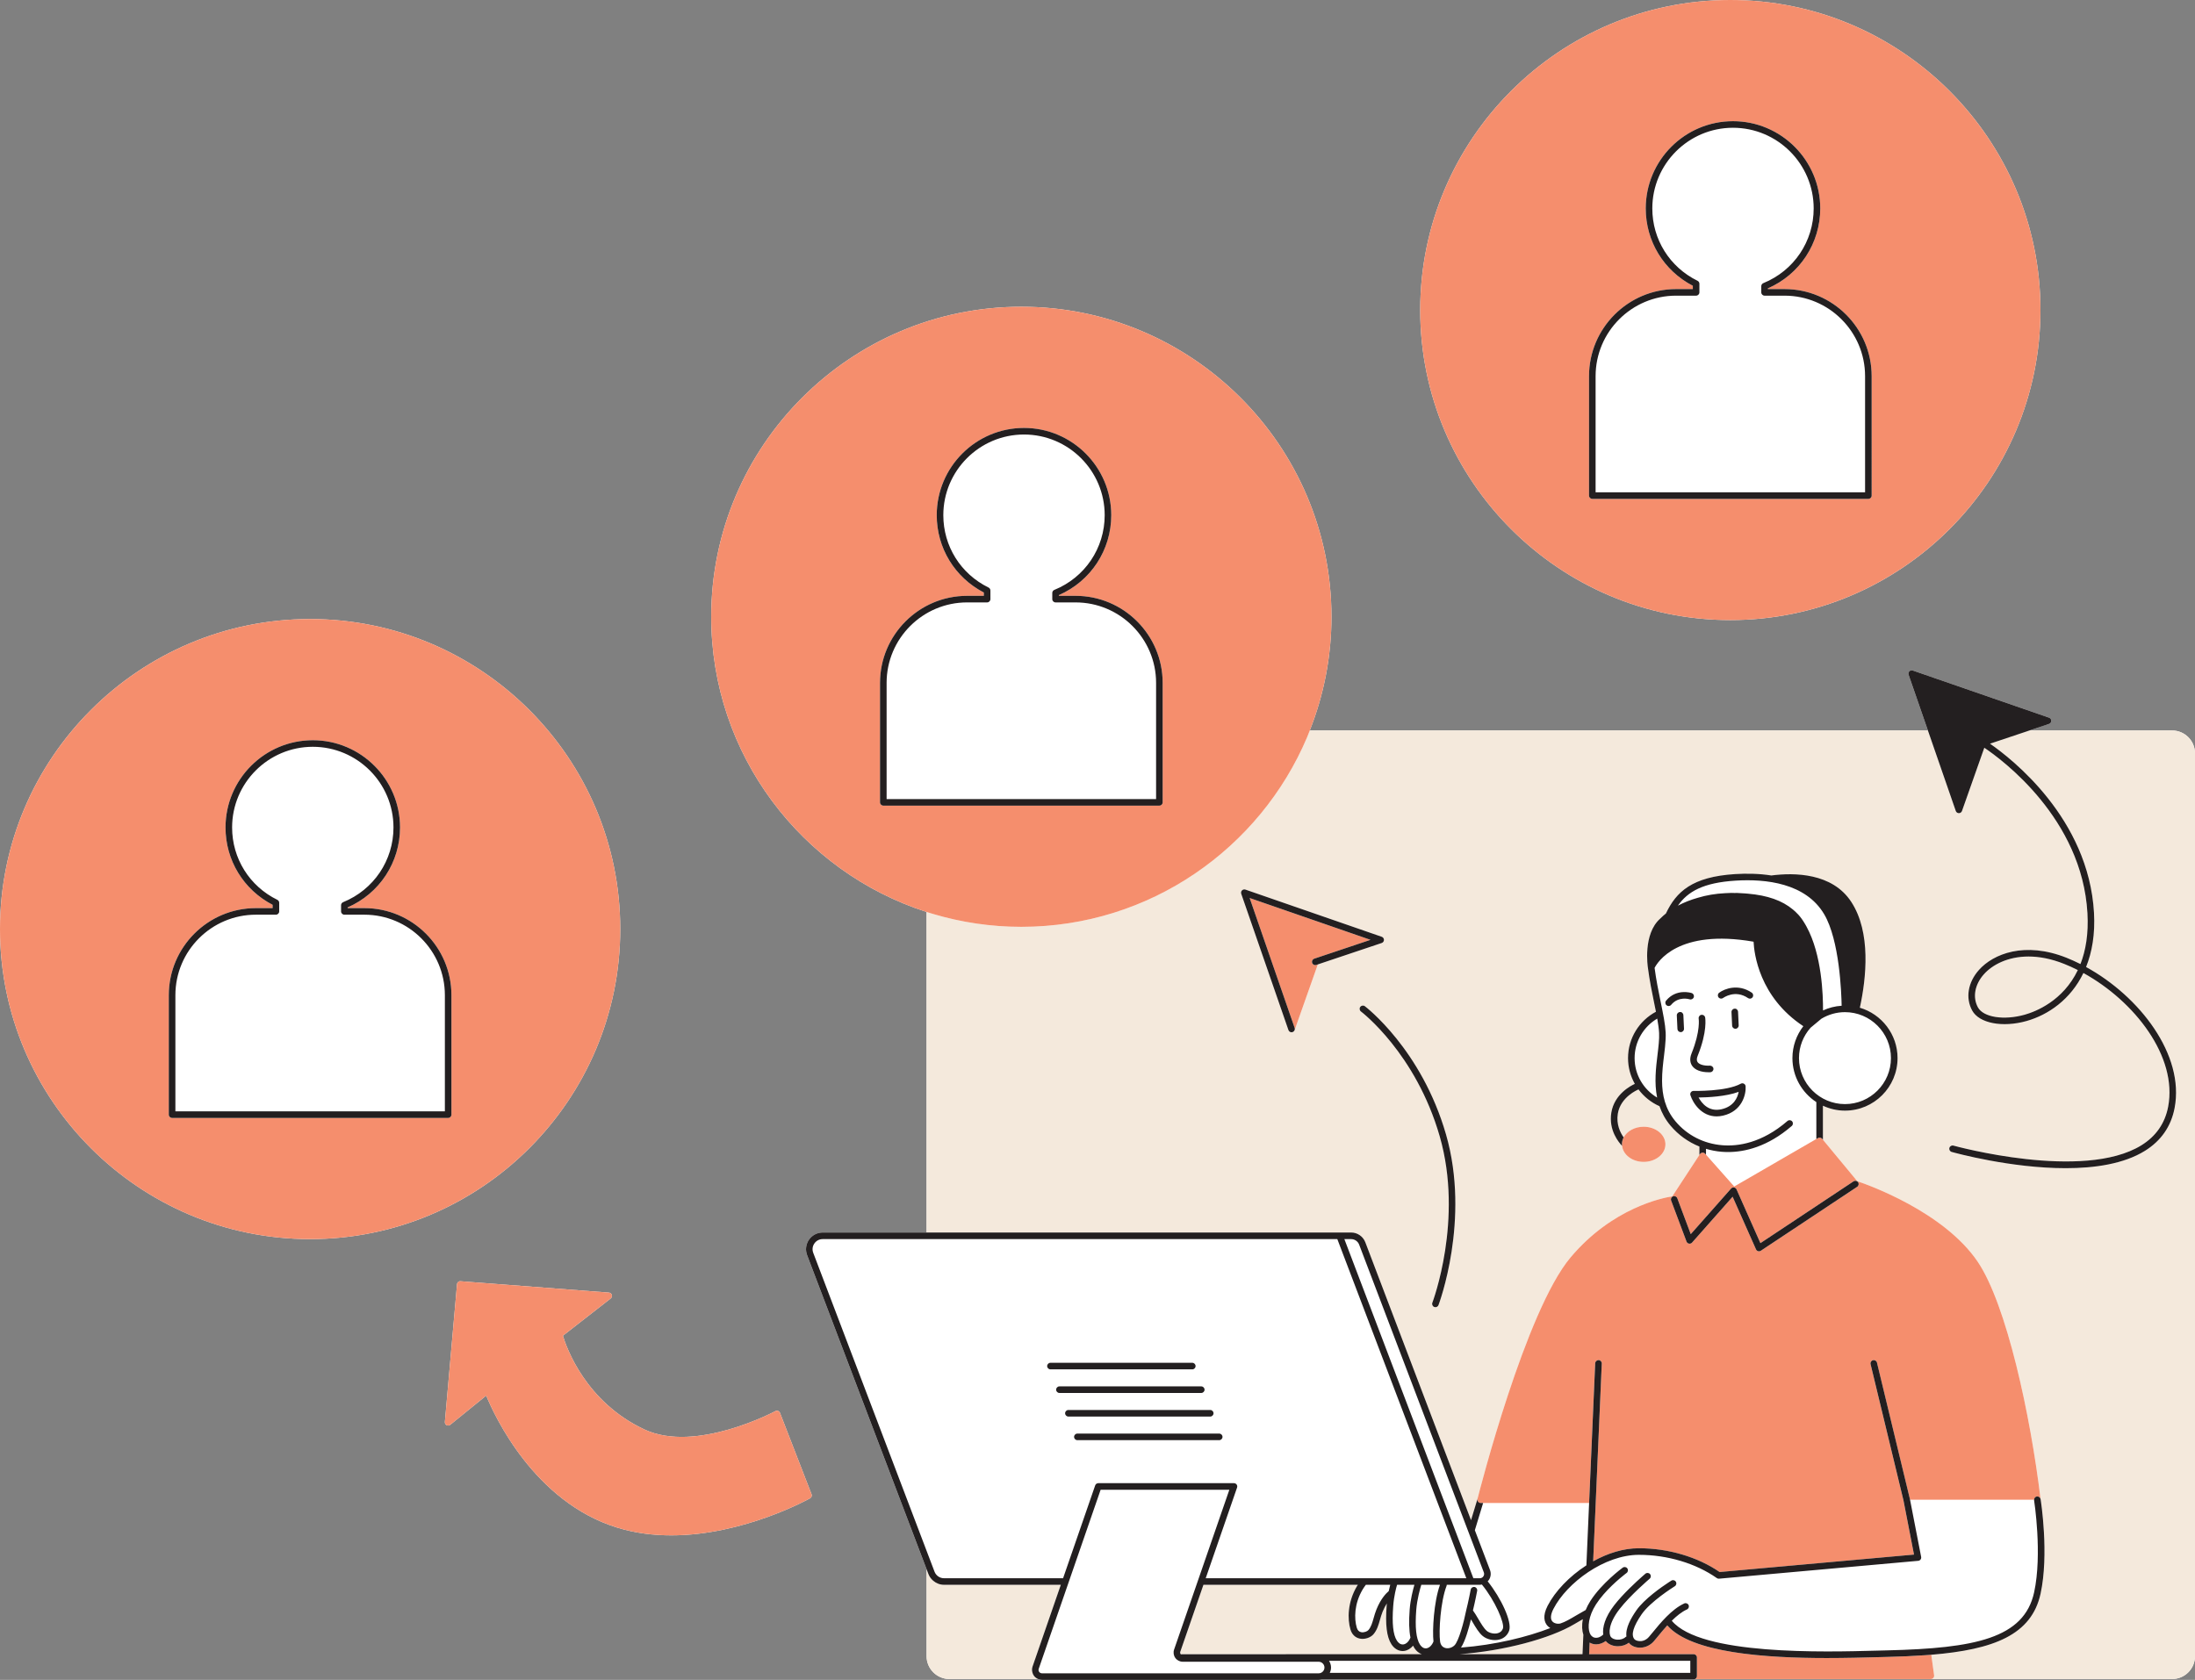
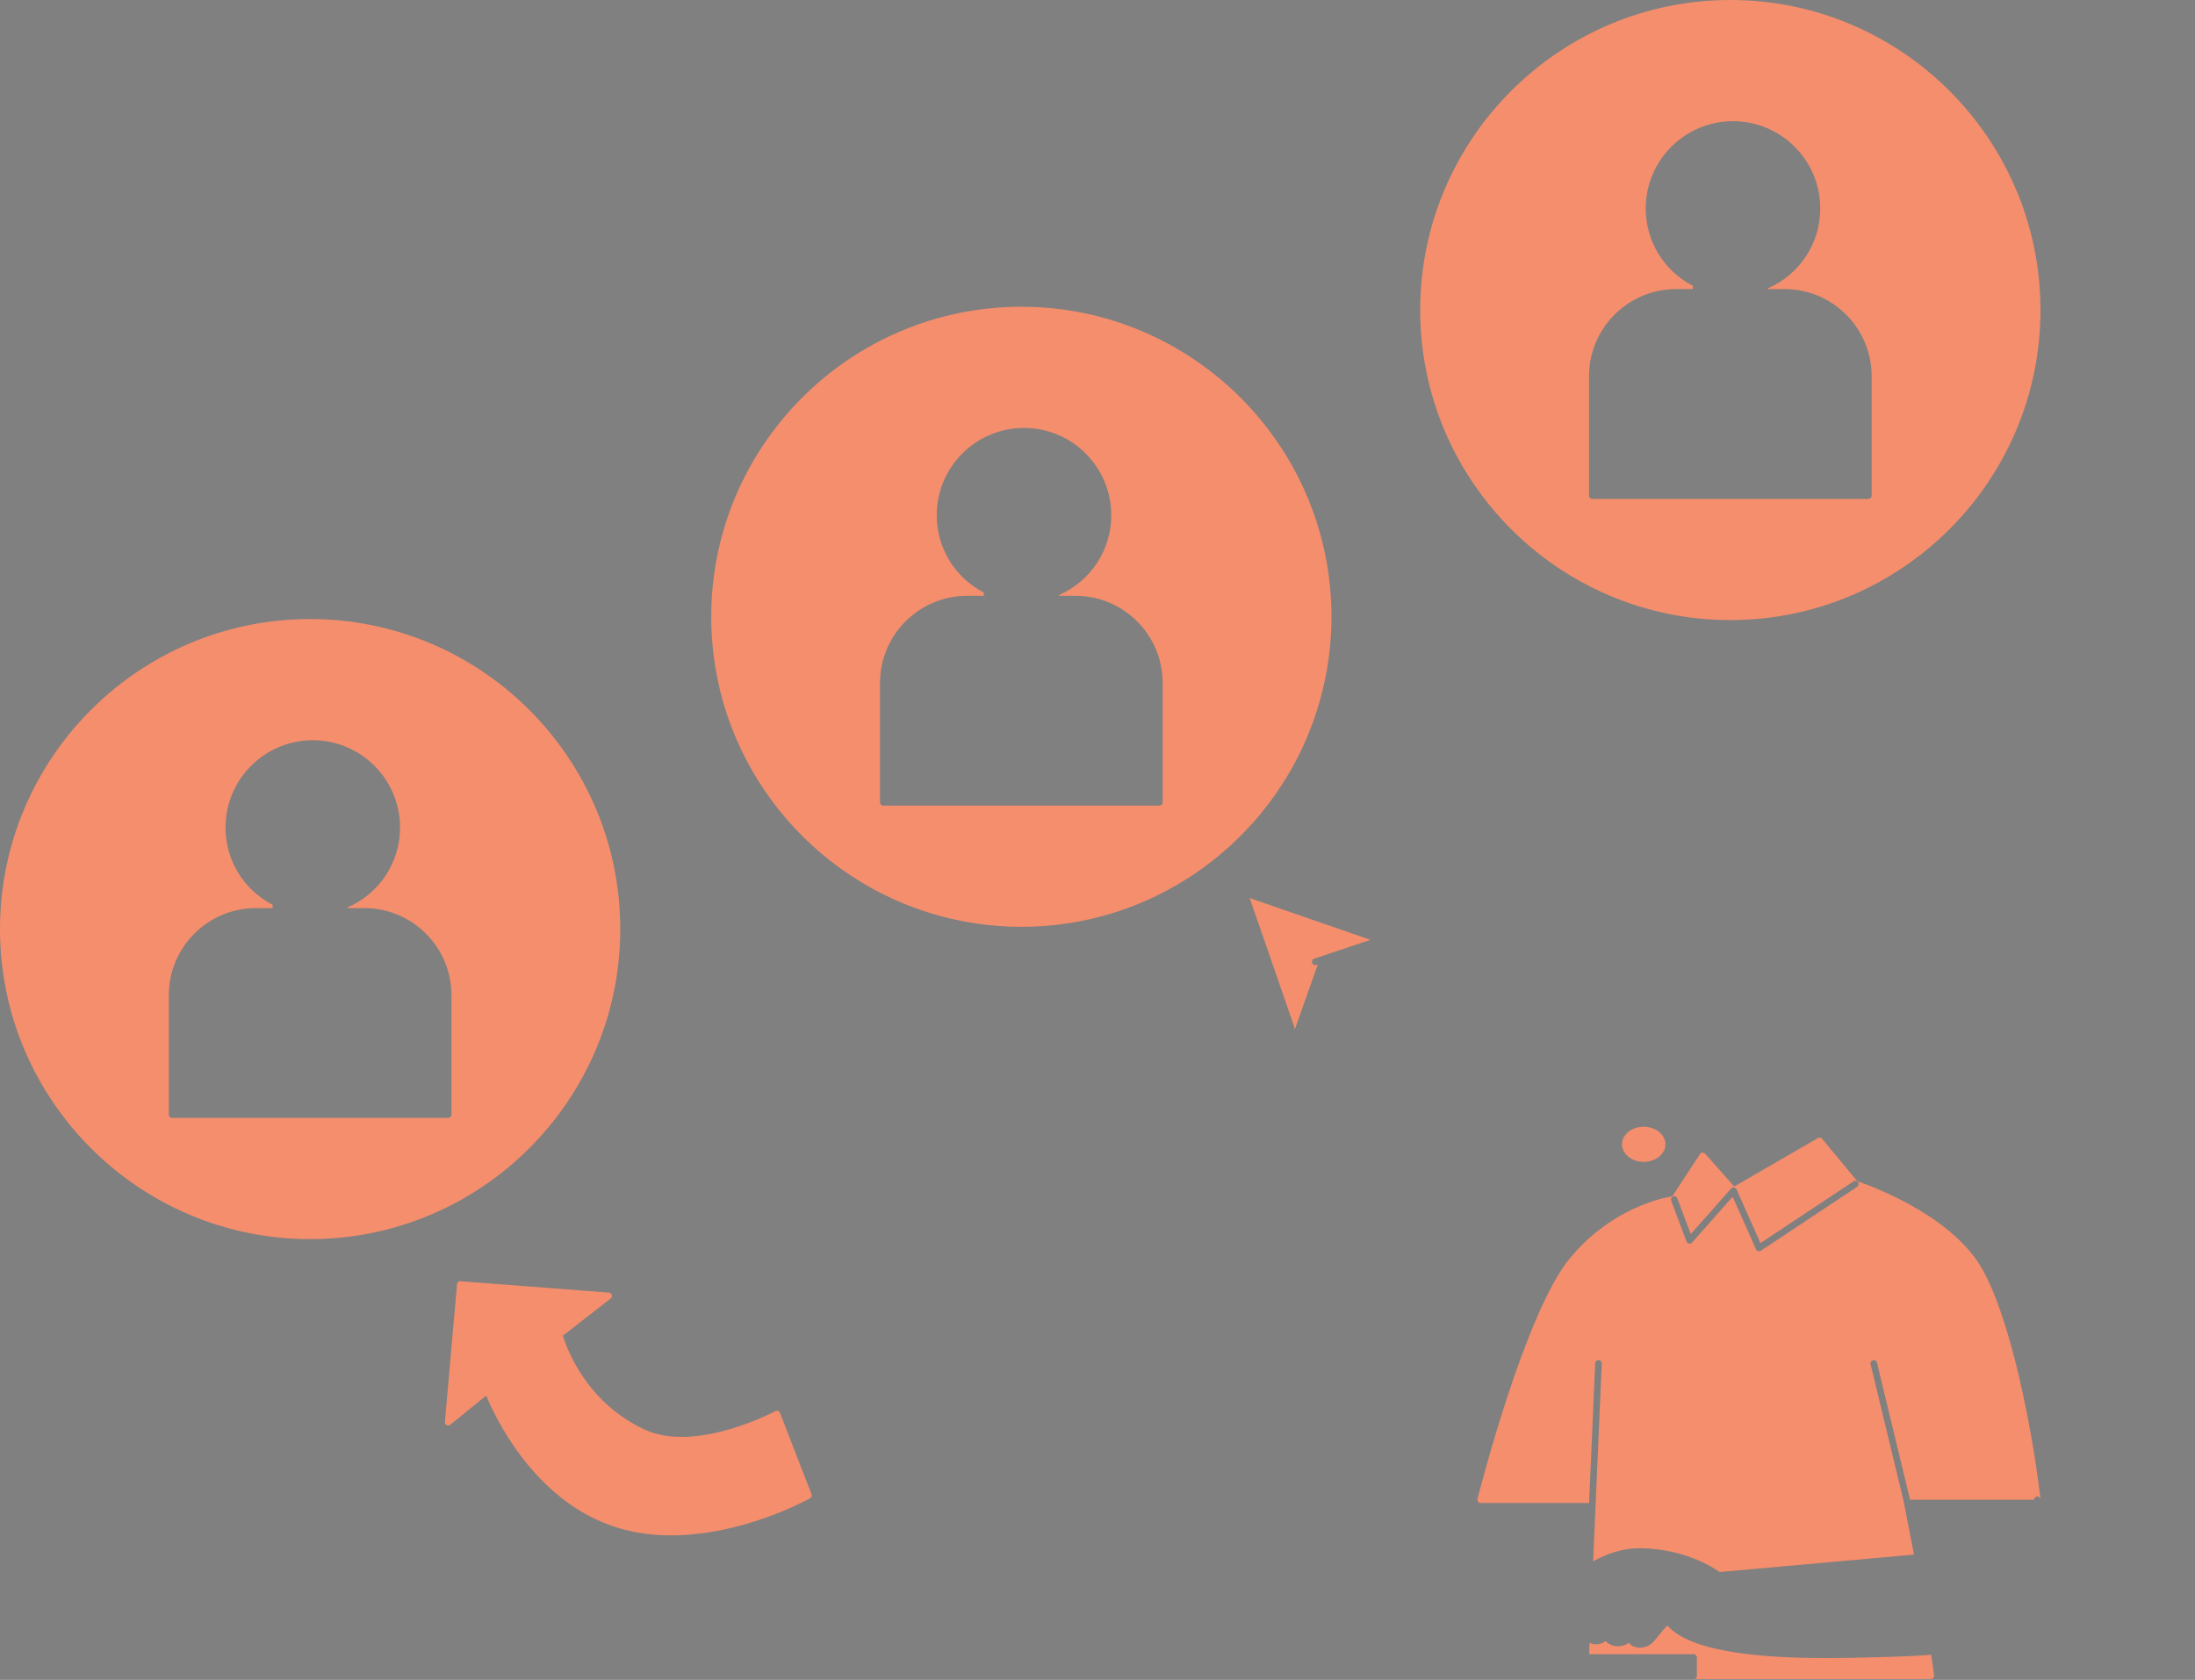
<svg xmlns="http://www.w3.org/2000/svg" fill="#000000" height="417.6" preserveAspectRatio="xMidYMid meet" version="1" viewBox="0.0 0.0 545.5 417.6" width="545.5" zoomAndPan="magnify">
  <rect x="0.0" y="0.0" width="545.5" height="417.6" fill="#808080" stroke="none" />
  <g id="change1_1">
-     <path d="M545.505,187.289V411.7c0,3.142-2.556,5.698-5.698,5.698h-59.953h-58.604c-0.109,0.054-0.228,0.091-0.358,0.091 h-92.38c-0.256,0.069-0.519,0.118-0.797,0.118h-68.767c-0.335,0-0.656-0.082-0.958-0.209h-22.02c-3.143,0-5.699-2.556-5.699-5.698 v-21.598l-29.693-78.081c-0.485-1.275-0.312-2.706,0.462-3.828c0.774-1.123,2.051-1.794,3.414-1.794h25.817v-79.691 c-31.012-9.978-53.52-39.093-53.52-73.379c0-42.498,34.575-77.073,77.073-77.073s77.073,34.575,77.073,77.073 c0,9.976-1.926,19.504-5.391,28.262h153.615l-4.803-13.872c-0.102-0.296-0.027-0.624,0.195-0.845 c0.222-0.221,0.549-0.296,0.846-0.195l33.879,11.73c0.33,0.115,0.551,0.427,0.549,0.776c-0.002,0.349-0.225,0.66-0.557,0.771 l-4.876,1.635h35.453C542.948,181.591,545.505,184.147,545.505,187.289z M430.023,154.146c42.498,0,77.072-34.575,77.072-77.073 S472.521,0,430.023,0c-42.499,0-77.074,34.575-77.074,77.073S387.524,154.146,430.023,154.146z M154.146,230.961 c0-42.498-34.575-77.073-77.073-77.073S0,188.462,0,230.961c0,42.498,34.575,77.072,77.073,77.072S154.146,273.458,154.146,230.961z M193.84,351.223c-0.085-0.219-0.259-0.391-0.48-0.471c-0.22-0.085-0.464-0.062-0.671,0.048 c-0.196,0.105-19.746,10.519-32.507,4.569c-14.722-6.865-19.461-20.539-20.289-23.318l11.875-9.257 c0.266-0.207,0.377-0.557,0.279-0.881c-0.097-0.322-0.383-0.552-0.72-0.579l-36.871-2.828c-0.435-0.067-0.837,0.297-0.876,0.742 l-3.019,34.24c-0.029,0.327,0.14,0.64,0.43,0.793c0.292,0.153,0.645,0.118,0.898-0.086l8.942-7.256 c2.07,5.043,11.954,26.475,32.58,32.824c4.441,1.368,8.982,1.916,13.418,1.916c18.048,0,34.297-9.102,34.499-9.217 c0.352-0.201,0.503-0.629,0.357-1.005L193.84,351.223z" fill="#ffffff" />
-   </g>
+     </g>
  <g id="change2_1">
-     <path d="M512.989,239.619c1.138,0.453,2.271,0.965,3.391,1.534c-3.681,7.693-10.494,10.328-13.181,11.089 c-5.189,1.463-10.307,0.661-11.654-1.833c-1.356-2.512-0.785-5.658,1.489-8.212c2.113-2.373,5.952-4.412,11.092-4.412 C506.757,237.784,509.732,238.318,512.989,239.619z M351.51,409.708c-0.119-0.184-0.224-0.391-0.326-0.602 c-0.608,0.711-1.371,1.2-2.227,1.307c-0.124,0.016-0.249,0.024-0.372,0.024c-1.088,0-2.094-0.605-2.799-1.698 c-1.163-1.803-1.537-4.857-1.176-9.611c0.014-0.18,0.035-0.346,0.051-0.521c-0.351,0.552-0.716,1.223-1.06,2.067 c-0.271,0.667-0.464,1.345-0.651,2.001c-0.37,1.304-0.72,2.534-1.618,3.595c-0.624,0.736-2.036,1.358-3.407,1.072 c-1.128-0.236-1.948-1.037-2.309-2.252c-0.769-2.59-0.748-6.785,1.618-10.79c0.069-0.116,0.154-0.215,0.224-0.329h-38.382 l-5.749,16.631c-0.07,0.201-0.038,0.415,0.085,0.589c0.024,0.034,0.061,0.05,0.09,0.078c0.07-0.019,0.138-0.043,0.215-0.043h59.641 C352.647,410.98,352.003,410.472,351.51,409.708z M393.369,402.52c-0.259,0.152-0.539,0.306-0.789,0.454 c-0.444,0.263-0.879,0.517-1.308,0.762c-5.99,3.588-17.522,6.685-28.625,7.491h30.637l0.211-4.844 C393.168,405.424,393.068,404.084,393.369,402.52z M263.63,393.973h-29.028c-1.009,0-1.958-0.381-2.698-1.016 c-0.514-0.441-0.929-1.001-1.178-1.657l-0.456-1.198V411.7c0,3.142,2.556,5.698,5.699,5.698h22.02 c-0.42-0.177-0.795-0.454-1.066-0.835c-0.174-0.243-0.282-0.518-0.358-0.799c-0.127-0.474-0.131-0.978,0.033-1.452L263.63,393.973z M545.505,187.289V411.7c0,3.142-2.556,5.698-5.698,5.698h-59.953c0.236,0,0.461-0.102,0.616-0.279 c0.155-0.179,0.225-0.415,0.193-0.649l-0.097-0.705l-0.604-4.4c15.523-1.276,24.922-4.94,27.152-15.17 c2.141-9.82,0.097-22.947,0.01-23.5c0-0.001-0.001-0.001-0.001-0.002c-2.514-21.002-8.467-48.408-15.599-58.984 c-8.454-12.534-27.522-19.243-29.952-20.057l-8.547-10.322v-8.449c1.671,0.777,3.525,1.224,5.486,1.224 c7.203,0,13.063-5.86,13.063-13.063c0-5.919-3.96-10.924-9.368-12.522c1.606-7.391,2.841-18.738-2.142-26.339 c-4.724-7.208-14.131-7.286-19.853-6.546c-3.072-0.479-6.177-0.522-8.969-0.347c-10.727,0.668-14.671,4.397-17.23,9.798 c-0.467,0.379-0.915,0.769-1.321,1.185c-0.008,0.007-0.017,0.012-0.025,0.019c-0.01,0.009-0.018,0.019-0.028,0.028 c-0.009,0.009-0.02,0.017-0.029,0.026c-0.006,0.007-0.011,0.014-0.018,0.02c-4.327,3.826-3.1,11.911-3.046,12.257 c0,0.001,0.001,0.001,0.001,0.001c0.394,3.091,1.011,6.094,1.555,8.743c0.152,0.742,0.299,1.457,0.435,2.145 c-4.123,2.199-6.938,6.54-6.938,11.53c0,2.328,0.619,4.511,1.691,6.406c-0.96,0.431-5.085,2.534-5.838,7.129 c-0.724,4.413,1.878,7.464,2.676,8.28c0.249,2.223,2.542,3.976,5.359,3.976c2.981,0,5.406-1.96,5.406-4.368 s-2.426-4.368-5.406-4.368c-2.232,0-4.15,1.098-4.975,2.659c-0.839-1.187-1.88-3.267-1.447-5.916 c0.683-4.17,4.991-5.947,5.035-5.965c0.035-0.014,0.059-0.042,0.091-0.06c1.346,1.808,3.14,3.26,5.226,4.179 c0.574,1.658,1.437,3.283,2.73,4.822c1.957,2.33,4.421,4.095,7.192,5.209v2.089l-6.739,10.294 c-2.39,0.37-14.906,2.845-25.296,15.199c-11.169,13.283-22.556,57.803-23.108,59.98l-1.618,5.321l-26.273-69.087 c-0.552-1.449-1.963-2.422-3.512-2.422h-2.875h-79.367h-21.644h-1.634v-79.691c0.542,0.174,1.087,0.338,1.634,0.501 c6.952,2.066,14.305,3.193,21.919,3.193c31.902,0,59.338-19.484,71.036-47.177c0.228-0.538,0.43-1.089,0.645-1.634h153.615 l0.566,1.634l6.361,18.372c0.113,0.328,0.423,0.549,0.769,0.55c0.002,0,0.002,0,0.003,0c0.346,0,0.656-0.219,0.771-0.545 l5.548-15.72c4.355,2.926,24.29,17.564,25.628,41.109c0.294,5.188-0.437,9.341-1.736,12.661c-1.136-0.573-2.284-1.091-3.436-1.553 c-10.404-4.149-18.234-0.972-21.782,3.01c-2.745,3.08-3.397,6.941-1.704,10.074c1.723,3.196,7.546,4.324,13.535,2.63 c5.422-1.535,10.95-5.365,14.124-11.928c12.712,6.999,23.443,20.78,21.056,33.249c-0.787,4.109-3.022,7.329-6.646,9.574 c-14.451,8.949-46.39,0.169-46.709,0.08c-0.437-0.123-0.886,0.134-1.007,0.566c-0.121,0.434,0.132,0.886,0.566,1.007 c0.874,0.244,14.668,4.039,28.327,4.039c7.249,0,14.459-1.069,19.68-4.302c4.029-2.496,6.517-6.081,7.393-10.658 c2.531-13.221-8.705-27.761-21.999-35.05c1.492-3.697,2.269-8.172,1.968-13.49c-1.332-23.443-20.438-38.282-25.84-42.024l4.922-1.65 l4.874-1.634h35.453C542.948,181.591,545.505,184.147,545.505,187.289z M343.381,234.423c0.332-0.11,0.555-0.42,0.557-0.771 c0.002-0.349-0.219-0.661-0.549-0.776l-33.879-11.73c-0.298-0.104-0.624-0.027-0.846,0.195c-0.222,0.222-0.297,0.549-0.195,0.846 l11.73,33.879c0.057,0.166,0.164,0.302,0.301,0.398c0.137,0.096,0.301,0.151,0.471,0.151c0.089,0,0.179-0.014,0.268-0.045 c0.057-0.02,0.099-0.058,0.149-0.088c0.026-0.016,0.052-0.026,0.076-0.045c0.118-0.091,0.204-0.207,0.258-0.342 c0.004-0.011,0.016-0.016,0.02-0.027l5.761-16.321L343.381,234.423z M359.372,282.046c-6.1-21.218-20.031-31.801-20.172-31.905 c-0.361-0.271-0.873-0.195-1.143,0.166c-0.27,0.361-0.196,0.873,0.166,1.143c0.136,0.102,13.637,10.383,19.578,31.047 c5.944,20.676-1.755,41.144-1.833,41.349c-0.161,0.421,0.048,0.894,0.469,1.056c0.097,0.037,0.196,0.054,0.294,0.054 c0.329,0,0.638-0.199,0.763-0.523C357.574,324.223,365.471,303.262,359.372,282.046z" fill="#f4e9dc" />
-   </g>
+     </g>
  <g id="change3_1">
    <path d="M480.565,415.764l0.097,0.705c0.032,0.235-0.038,0.471-0.193,0.649c-0.155,0.177-0.38,0.279-0.616,0.279 h-58.604c0.269-0.133,0.459-0.405,0.459-0.726v-0.908v-3.72c0-0.452-0.365-0.817-0.817-0.817h-25.955h-0.016l0.126-2.893 c0.008,0.005,0.016,0.011,0.024,0.016c0.316,0.179,0.652,0.322,1.024,0.385c0.19,0.032,0.381,0.048,0.573,0.048 c0.833,0,1.671-0.309,2.389-0.831c0.001,0.002,0.002,0.004,0.003,0.006c0.578,0.739,1.562,1.206,2.702,1.283 c0.113,0.008,0.227,0.011,0.34,0.011c1.024,0,1.984-0.327,2.706-0.885c0.025,0.034,0.033,0.072,0.059,0.105 c0.538,0.681,1.503,1.104,2.583,1.133c0.04,0.002,0.08,0.002,0.118,0.002c1.296,0,2.534-0.568,3.416-1.57 c0.294-0.332,0.646-0.764,1.052-1.259c0.658-0.804,1.442-1.76,2.307-2.71c5.995,6.906,24.615,8.116,39.625,8.114 c4.76,0,9.158-0.12,12.665-0.215l2.437-0.064c3.292-0.079,6.363-0.217,9.258-0.419c0.548-0.038,1.099-0.075,1.633-0.119 L480.565,415.764z M507.122,372.691c-0.073-0.445-0.501-0.748-0.934-0.678c-0.403,0.065-0.673,0.414-0.674,0.807h-30.837 l-0.03-0.156c-0.001-0.007-0.006-0.011-0.007-0.017c-0.001-0.006,0.001-0.012-0.001-0.018l-0.151-0.626l-8.03-33.265 c-0.107-0.439-0.544-0.701-0.986-0.603c-0.439,0.107-0.709,0.547-0.603,0.986l8.173,33.857l0.002,0.008l2.617,13.475l-0.758,0.068 l-47.544,4.266c-5.477-3.758-12.764-5.909-20.054-5.909c-0.008,0-0.016,0-0.022,0c-3.865,0.001-7.76,1.256-11.265,3.195 c-0.03,0.017-0.061,0.033-0.092,0.05l0.666-15.292l1.474-33.876c0.019-0.45-0.33-0.831-0.782-0.852 c-0.447,0.003-0.833,0.332-0.852,0.782l-1.441,33.108l-0.071,1.634h-26.338h-0.605c-0.252,0-0.49-0.116-0.645-0.316 c-0.155-0.198-0.209-0.458-0.147-0.702c0.002-0.006,0.006-0.025,0.008-0.032c0.551-2.177,11.938-46.697,23.108-59.98 c10.39-12.354,22.905-14.829,25.296-15.199l6.739-10.294l0.134-0.205c0.139-0.214,0.37-0.349,0.624-0.369 c0.249-0.024,0.503,0.083,0.67,0.273l0.206,0.232l7.02,7.916l20.401-11.811l0.407-0.236c0.346-0.201,0.785-0.123,1.039,0.185 l0.188,0.227l8.547,10.322c2.43,0.814,21.498,7.522,29.952,20.057C498.655,324.283,504.608,351.689,507.122,372.691z M461.774,293.901c-0.252-0.38-0.761-0.476-1.133-0.23l-0.757,0.503l-22.384,14.858l-5.635-12.688l-0.298-0.671 c-0.113-0.254-0.348-0.432-0.622-0.476c-0.271-0.041-0.552,0.059-0.737,0.266l-0.479,0.542l-9.542,10.793l-3.199-8.531l-0.145-0.388 c-0.158-0.421-0.632-0.638-1.052-0.477c-0.423,0.158-0.637,0.629-0.477,1.052l0.234,0.625l3.586,9.565 c0.101,0.268,0.334,0.464,0.616,0.515c0.282,0.057,0.57-0.046,0.761-0.262l10.08-11.4l5.808,13.082 c0.097,0.22,0.287,0.385,0.519,0.453c0.075,0.021,0.152,0.032,0.228,0.032c0.16,0,0.316-0.046,0.452-0.136l23.613-15.674 l0.334-0.221C461.92,294.783,462.022,294.276,461.774,293.901z M403.509,282.757c-0.278,0.525-0.433,1.102-0.433,1.709 c0,0.134,0.034,0.26,0.049,0.391c0.249,2.223,2.542,3.976,5.359,3.976c2.981,0,5.406-1.96,5.406-4.368s-2.426-4.368-5.406-4.368 C406.252,280.098,404.334,281.196,403.509,282.757z M352.949,77.073C352.949,34.575,387.524,0,430.023,0 c42.498,0,77.072,34.575,77.072,77.073s-34.575,77.073-77.072,77.073C387.524,154.146,352.949,119.571,352.949,77.073z M394.904,123.202c0,0.452,0.365,0.817,0.817,0.817h68.604c0.452,0,0.817-0.365,0.817-0.817V93.506 c0-11.934-9.708-21.643-21.643-21.643h-4.154v-0.179c7.929-3.455,13.023-11.195,13.023-19.872c0-11.958-9.728-21.686-21.686-21.686 c-11.957,0-21.684,9.728-21.684,21.686c0,8.154,4.47,15.475,11.703,19.229v0.822h-4.154c-11.934,0-21.643,9.709-21.643,21.643 V123.202z M324.86,183.225c-11.698,27.693-39.134,47.177-71.036,47.177c-7.614,0-14.967-1.127-21.919-3.193 c-0.547-0.163-1.092-0.327-1.634-0.501c-31.012-9.978-53.52-39.093-53.52-73.379c0-42.498,34.575-77.073,77.073-77.073 s77.073,34.575,77.073,77.073c0,9.976-1.926,19.504-5.391,28.262C325.29,182.136,325.087,182.687,324.86,183.225z M288.943,169.762 c0-11.934-9.71-21.643-21.644-21.643h-4.154v-0.179c7.93-3.455,13.024-11.195,13.024-19.873c0-11.958-9.728-21.685-21.686-21.685 c-11.958,0-21.685,9.728-21.685,21.685c0,8.154,4.471,15.475,11.703,19.229v0.823h-4.154c-11.934,0-21.644,9.709-21.644,21.643 v29.697c0,0.452,0.365,0.817,0.817,0.817h68.605c0.452,0,0.817-0.365,0.817-0.817V169.762z M77.073,308.033 C34.575,308.033,0,273.458,0,230.961c0-42.498,34.575-77.073,77.073-77.073s77.073,34.575,77.073,77.073 C154.146,273.458,119.571,308.033,77.073,308.033z M112.192,247.393c0-11.934-9.709-21.643-21.643-21.643h-4.154v-0.179 c7.93-3.455,13.024-11.196,13.024-19.872c0-11.958-9.728-21.686-21.686-21.686s-21.685,9.728-21.685,21.686 c0,8.153,4.471,15.476,11.703,19.229v0.822h-4.154c-11.934,0-21.644,9.708-21.644,21.643v29.697c0,0.452,0.365,0.817,0.817,0.817 h68.604c0.452,0,0.817-0.365,0.817-0.817V247.393z M193.84,351.223c-0.085-0.219-0.259-0.391-0.48-0.471 c-0.22-0.085-0.464-0.062-0.671,0.048c-0.196,0.105-19.746,10.519-32.507,4.569c-14.722-6.865-19.461-20.539-20.289-23.318 l11.875-9.257c0.266-0.207,0.377-0.557,0.279-0.881c-0.097-0.322-0.383-0.552-0.72-0.579l-36.871-2.828 c-0.435-0.067-0.837,0.297-0.876,0.742l-3.019,34.24c-0.029,0.327,0.14,0.64,0.43,0.793c0.292,0.153,0.645,0.118,0.898-0.086 l8.942-7.256c2.07,5.043,11.954,26.475,32.58,32.824c4.441,1.368,8.982,1.916,13.418,1.916c18.048,0,34.297-9.102,34.499-9.217 c0.352-0.201,0.503-0.629,0.357-1.005L193.84,351.223z M326.092,239.361c-0.065-0.195-0.045-0.394,0.028-0.57 c0.032-0.077,0.078-0.143,0.132-0.207c0.021-0.025,0.034-0.053,0.057-0.075c0.083-0.079,0.181-0.144,0.297-0.182l13.983-4.69 l-30.024-10.395l11.18,32.288c0.066,0.193,0.048,0.39-0.022,0.566c0.004-0.011,0.016-0.016,0.02-0.027l5.761-16.321l15.878-5.325 l-16.256,5.451C326.698,240.028,326.234,239.788,326.092,239.361z" fill="#f58e6d" />
  </g>
  <g id="change4_1">
-     <path d="M460.063,224.18c-4.724-7.208-14.131-7.286-19.853-6.546c-3.072-0.479-6.177-0.522-8.969-0.347 c-10.727,0.668-14.671,4.397-17.23,9.798c-0.467,0.379-0.915,0.769-1.321,1.185c-0.008,0.007-0.017,0.012-0.025,0.019 c-0.01,0.009-0.018,0.019-0.028,0.028c-0.009,0.009-0.02,0.017-0.029,0.026c-0.006,0.007-0.011,0.014-0.018,0.02 c-4.327,3.826-3.1,11.911-3.046,12.257c0,0.001,0.001,0.001,0.001,0.001c0.394,3.091,1.011,6.094,1.555,8.743 c0.152,0.742,0.299,1.457,0.435,2.145c-4.123,2.199-6.938,6.54-6.938,11.53c0,2.328,0.619,4.511,1.691,6.406 c-0.96,0.431-5.085,2.534-5.838,7.129c-0.724,4.413,1.878,7.464,2.676,8.28c-0.015-0.131-0.049-0.257-0.049-0.391 c0-0.606,0.155-1.183,0.433-1.709c-0.839-1.187-1.88-3.267-1.447-5.916c0.683-4.17,4.991-5.947,5.035-5.965 c0.035-0.014,0.059-0.042,0.091-0.06c1.346,1.808,3.14,3.26,5.226,4.179c0.574,1.658,1.437,3.283,2.73,4.822 c1.957,2.33,4.421,4.095,7.192,5.209v2.089l0.134-0.205c0.139-0.214,0.37-0.349,0.624-0.369c0.249-0.024,0.503,0.083,0.67,0.273 l0.206,0.232v-1.455c1.261,0.375,2.571,0.631,3.921,0.738c0.493,0.038,1.016,0.062,1.569,0.062c4.117,0,9.807-1.272,15.83-6.482 c0.341-0.295,0.378-0.811,0.083-1.152c-0.295-0.343-0.811-0.377-1.152-0.083c-6.402,5.537-12.338,6.341-16.198,6.025 c-4.591-0.365-8.719-2.473-11.626-5.933c-2.604-3.1-3.324-6.582-3.342-10.045c-0.012-2.164,0.248-4.321,0.499-6.372 c0.174-1.424,0.334-2.786,0.39-4.053c0.024-0.547,0.034-1.082,0.009-1.588c-0.104-2.089-0.635-4.676-1.249-7.672 c-0.527-2.562-1.118-5.461-1.505-8.422c0.675-1.337,5.75-9.792,24.6-6.51c0.129,2.873,1.386,13.755,12.363,21.001 c-1.692,2.202-2.71,4.949-2.71,7.935c0,4.577,2.37,8.604,5.943,10.937v9.173l0.407-0.236c0.346-0.201,0.785-0.123,1.039,0.185 l0.188,0.227v-8.449c1.671,0.777,3.525,1.224,5.486,1.224c7.203,0,13.063-5.86,13.063-13.063c0-5.919-3.96-10.924-9.368-12.522 C463.811,243.128,465.046,231.781,460.063,224.18z M412.319,256.791c0.077,1.537-0.15,3.394-0.389,5.362 c-0.399,3.264-0.848,7.011-0.102,10.699c-3.345-1.996-5.597-5.641-5.597-9.811c0-4.181,2.264-7.835,5.624-9.827 C412.092,254.545,412.266,255.751,412.319,256.791z M416.994,225.14c2.431-3.497,6.269-5.719,14.349-6.222 c7.502-0.469,17.432,0.605,22.01,8.37c3.796,6.441,4.272,19.442,4.332,22.733c-1.645,0.104-3.206,0.509-4.631,1.168 c0.029-3.719-0.278-13.889-4.107-20.852c-0.085-0.161-0.174-0.313-0.262-0.467c-0.037-0.063-0.073-0.126-0.111-0.188 c-0.531-0.907-1.099-1.71-1.711-2.367c-0.046-0.049-0.1-0.089-0.146-0.137c-0.342-0.372-0.716-0.729-1.134-1.067 c-2.699-2.261-6.302-3.515-11.153-3.947c-0.218-0.022-0.439-0.041-0.66-0.059c-0.407-0.029-0.821-0.054-1.246-0.073 c-0.282-0.013-0.554-0.042-0.84-0.049c-0.208-0.004-0.409,0.012-0.616,0.011c-0.271-0.004-0.519-0.021-0.796-0.021 c-0.509,0.002-0.999,0.038-1.495,0.062c-0.009,0-0.019,0.001-0.028,0.001c-2.414,0.119-4.683,0.501-6.821,1.149 C420.142,223.689,418.487,224.343,416.994,225.14z M469.939,263.041c0,6.302-5.127,11.429-11.429,11.429 s-11.429-5.127-11.429-11.429c0-2.892,1.089-5.529,2.867-7.544l2.706-2.252c1.715-1.029,3.714-1.633,5.856-1.633 C464.812,251.613,469.939,256.74,469.939,263.041z M426.613,277.524c0.501,0,1.031-0.059,1.591-0.187 c4.717-1.079,5.74-5.224,5.62-7.267c-0.016-0.279-0.174-0.531-0.42-0.667c-0.246-0.137-0.546-0.136-0.788-0.002 c-3.613,1.983-11.639,1.789-11.716,1.789c-0.26-0.002-0.517,0.115-0.677,0.327c-0.158,0.212-0.204,0.488-0.123,0.74 C420.736,274.229,422.852,277.524,426.613,277.524z M432.091,271.424c-0.266,1.42-1.181,3.619-4.251,4.321 c-3.185,0.736-4.939-1.497-5.706-2.915C424.338,272.805,428.9,272.603,432.091,271.424z M418.351,252.361l0.156,3.365 c0.022,0.452-0.327,0.833-0.777,0.854c-0.013,0.002-0.026,0.002-0.038,0.002c-0.434,0-0.796-0.341-0.815-0.779l-0.156-3.365 c-0.022-0.452,0.327-0.833,0.777-0.854C417.95,251.523,418.331,251.911,418.351,252.361z M430.465,254.967l-0.156-3.365 c-0.022-0.452,0.327-0.833,0.777-0.854c0.436-0.062,0.835,0.327,0.854,0.777l0.156,3.365c0.022,0.452-0.327,0.833-0.777,0.854 c-0.013,0.002-0.026,0.002-0.038,0.002C430.847,255.745,430.484,255.404,430.465,254.967z M420.391,261.851 c2.253-5.563,1.768-8.596,1.763-8.627c-0.077-0.444,0.219-0.866,0.661-0.946c0.444-0.073,0.866,0.212,0.946,0.654 c0.027,0.139,0.6,3.469-1.854,9.531c-0.274,0.677-0.282,1.208-0.022,1.577c0.428,0.603,1.605,0.946,3.089,0.873 c0.424-0.01,0.833,0.332,0.852,0.782c0.019,0.45-0.33,0.831-0.782,0.852c-0.144,0.005-0.286,0.008-0.426,0.008 c-1.886,0-3.356-0.563-4.068-1.573C420.138,264.396,419.774,263.378,420.391,261.851z M507.122,372.691 c-0.073-0.445-0.501-0.748-0.934-0.678c-0.403,0.065-0.673,0.414-0.674,0.807c0,0.043-0.012,0.084-0.005,0.128 c0.022,0.134,2.086,13.374,0.01,22.897c-2.496,11.448-14.748,13.9-36.485,14.422l-2.443,0.064 c-13.271,0.364-43.955,1.195-51.122-7.431c1.183-1.167,2.467-2.218,3.773-2.809c0.412-0.185,0.594-0.669,0.407-1.08 c-0.185-0.412-0.673-0.592-1.08-0.407c-0.018,0.008-0.036,0.02-0.054,0.029c-3.084,1.42-5.885,4.839-7.743,7.109 c-0.389,0.477-0.729,0.894-1.012,1.214c-0.806,0.913-1.789,1.048-2.264,1.013c-0.664-0.018-1.154-0.27-1.345-0.511 c-0.854-1.082-0.239-3.153,1.824-6.155c2.154-3.136,7.816-6.711,8.204-6.955c0.012-0.007,0.035-0.022,0.037-0.023 c0.385-0.236,0.503-0.74,0.265-1.123c-0.235-0.383-0.739-0.506-1.123-0.265c-0.046,0.028-0.285,0.177-0.649,0.415 c-1.669,1.091-6.097,4.142-8.079,7.026c-1.272,1.85-2.717,4.333-2.431,6.435c-0.076,0.037-0.152,0.077-0.217,0.14 c-0.474,0.461-1.272,0.712-2.108,0.657c-0.665-0.046-1.237-0.294-1.526-0.662c-0.627-0.799-0.613-3.377,2.094-6.882 c2.686-3.479,7.478-7.565,7.527-7.607c0.091-0.078,0.158-0.173,0.206-0.275c0.132-0.281,0.101-0.625-0.113-0.877 c-0.29-0.341-0.804-0.385-1.152-0.093c-0.046,0.039-0.335,0.286-0.774,0.674c-1.497,1.325-4.83,4.383-6.987,7.178 c-2.266,2.935-2.963,5.5-2.714,7.27c-0.582,0.582-1.371,0.908-2.067,0.785c-0.614-0.104-1.069-0.528-1.316-1.23 c-0.48-1.366-0.357-4.029,1.572-7.042c2.215-3.456,5.989-6.555,7.213-7.512c0.243-0.19,0.395-0.304,0.404-0.31 c0.364-0.266,0.442-0.779,0.174-1.141c-0.268-0.365-0.78-0.44-1.141-0.176c-0.212,0.156-5.204,3.854-8.025,8.258 c-0.499,0.78-0.879,1.539-1.184,2.274c-0.805,0.439-1.584,0.891-2.316,1.324c-1.495,0.886-2.786,1.648-3.919,2.006 c-0.619,0.188-1.581,0.048-2.062-0.523c-0.522-0.619-0.417-1.723,0.298-3.108c3.34-6.479,12.662-13.417,21.218-13.42 c0.008,0,0.014,0,0.022,0c7.071,0,14.127,2.108,19.363,5.785c0.156,0.112,0.34,0.16,0.543,0.145l49.498-4.443 c0.23-0.021,0.44-0.137,0.579-0.322c0.139-0.185,0.193-0.42,0.15-0.648l-2.761-14.218l-0.03-0.156 c-0.001-0.007-0.006-0.011-0.007-0.017c-0.001-0.006,0.001-0.012-0.001-0.018l-0.151-0.626l-8.03-33.265 c-0.107-0.439-0.544-0.701-0.986-0.603c-0.439,0.107-0.709,0.547-0.603,0.986l8.173,33.857l0.002,0.008l2.617,13.475l-0.758,0.068 l-47.544,4.266c-5.477-3.758-12.764-5.909-20.054-5.909c-0.008,0-0.016,0-0.022,0c-3.865,0.001-7.76,1.256-11.265,3.195 c-0.03,0.017-0.061,0.033-0.092,0.05l0.666-15.292l1.474-33.876c0.019-0.45-0.33-0.831-0.782-0.852 c-0.447,0.003-0.833,0.332-0.852,0.782l-1.441,33.108l-0.071,1.634l-0.675,15.502c-4.272,2.753-7.787,6.472-9.633,10.052 c-1.328,2.576-0.785,4.093-0.096,4.912c0.218,0.259,0.48,0.456,0.755,0.627c-5.717,2.221-13.721,4.204-22.186,4.85 c1.077-1.643,1.973-4.907,2.472-7.011c0.118,0.199,0.241,0.405,0.364,0.616c0.79,1.342,1.607,2.73,2.548,3.512 c1.074,0.89,2.791,1.253,4.174,0.879c1.144-0.308,1.993-1.077,2.394-2.167c0.801-2.183-1.983-8.122-5.325-12.296 c0.095-0.1,0.195-0.195,0.275-0.31c0.506-0.731,0.618-1.664,0.303-2.496l-3.766-9.902l2.057-6.767h-0.605 c-0.252,0-0.49-0.116-0.645-0.316c-0.155-0.198-0.209-0.458-0.147-0.702c0.002-0.006,0.006-0.025,0.008-0.032l-1.618,5.321 l-26.273-69.087c-0.552-1.449-1.963-2.422-3.512-2.422h-2.875h-79.367h-21.644h-1.634h-25.817c-1.364,0-2.64,0.67-3.414,1.794 c-0.774,1.122-0.947,2.553-0.462,3.828l29.693,78.081l0.456,1.198c0.25,0.656,0.665,1.216,1.178,1.657 c0.739,0.635,1.689,1.016,2.698,1.016h29.028l-7.031,20.339c-0.164,0.474-0.161,0.978-0.033,1.452 c0.076,0.282,0.185,0.556,0.358,0.799c0.271,0.381,0.646,0.658,1.066,0.835c0.301,0.127,0.623,0.209,0.958,0.209h68.767 c0.277,0,0.541-0.049,0.797-0.118h92.38c0.13,0,0.249-0.037,0.358-0.091c0.269-0.133,0.459-0.405,0.459-0.726v-0.908v-3.72 c0-0.452-0.365-0.817-0.817-0.817h-25.955h-0.016l0.126-2.893c0.008,0.005,0.016,0.011,0.024,0.016 c0.316,0.179,0.652,0.322,1.024,0.385c0.19,0.032,0.381,0.048,0.573,0.048c0.833,0,1.671-0.309,2.389-0.831 c0.001,0.002,0.002,0.004,0.003,0.006c0.578,0.739,1.562,1.206,2.702,1.283c0.113,0.008,0.227,0.011,0.34,0.011 c1.024,0,1.984-0.327,2.706-0.885c0.025,0.034,0.033,0.072,0.059,0.105c0.538,0.681,1.503,1.104,2.583,1.133 c0.04,0.002,0.08,0.002,0.118,0.002c1.296,0,2.534-0.568,3.416-1.57c0.294-0.332,0.646-0.764,1.052-1.259 c0.658-0.804,1.442-1.76,2.307-2.71c5.995,6.906,24.615,8.116,39.625,8.114c4.76,0,9.158-0.12,12.665-0.215l2.437-0.064 c3.292-0.079,6.363-0.217,9.258-0.419c0.548-0.038,1.099-0.075,1.633-0.119c15.523-1.276,24.922-4.94,27.152-15.17 c2.141-9.82,0.097-22.947,0.01-23.5C507.123,372.693,507.122,372.692,507.122,372.691z M293.717,411.227 c-0.076,0-0.145,0.024-0.215,0.043c-0.029-0.028-0.066-0.045-0.09-0.078c-0.123-0.174-0.155-0.388-0.085-0.589l5.749-16.631h38.382 c-0.071,0.114-0.156,0.213-0.224,0.329c-2.366,4.005-2.387,8.2-1.618,10.79c0.361,1.214,1.181,2.015,2.309,2.252 c1.371,0.286,2.783-0.337,3.407-1.072c0.898-1.061,1.248-2.291,1.618-3.595c0.187-0.656,0.38-1.334,0.651-2.001 c0.343-0.844,0.709-1.515,1.06-2.067c-0.017,0.175-0.038,0.341-0.051,0.521c-0.361,4.754,0.013,7.808,1.176,9.611 c0.705,1.093,1.711,1.698,2.799,1.698c0.123,0,0.247-0.008,0.372-0.024c0.855-0.107,1.618-0.596,2.227-1.307 c0.102,0.211,0.208,0.417,0.326,0.602c0.493,0.764,1.137,1.272,1.849,1.519H293.717z M356.247,408.052 c-0.362,0.948-1.039,1.617-1.769,1.708c-0.769,0.085-1.285-0.458-1.596-0.94c-0.945-1.465-1.246-4.278-0.919-8.599 c0.202-2.661,0.979-5.36,1.253-6.249h4.644C356.321,398.271,355.942,405.349,356.247,408.052z M350.332,400.097 c-0.223,2.948-0.162,5.239,0.192,6.986c-0.362,0.948-1.039,1.618-1.77,1.709c-0.745,0.085-1.285-0.458-1.596-0.94 c-0.946-1.466-1.246-4.28-0.918-8.601c0.192-2.55,0.737-4.546,0.96-5.279h4.309C351.149,395.21,350.519,397.635,350.332,400.097z M345.122,395.541c-0.583,0.484-1.934,1.814-3.033,4.518c-0.306,0.75-0.511,1.471-0.71,2.17c-0.335,1.178-0.624,2.194-1.294,2.986 c-0.273,0.324-1.103,0.683-1.824,0.53c-0.535-0.112-0.887-0.479-1.077-1.119c-0.672-2.26-0.641-5.941,1.459-9.493 c0.242-0.409,0.517-0.784,0.792-1.16h6.065C345.388,394.374,345.256,394.9,345.122,395.541z M373.502,404.847 c-0.217,0.592-0.649,0.98-1.283,1.151c-0.873,0.239-2.038-0.005-2.706-0.559c-0.723-0.598-1.498-1.92-2.183-3.083 c-0.44-0.749-0.86-1.453-1.276-2.01c0.516-2.086,1.028-4.757,1.051-4.877c0.085-0.444-0.207-0.871-0.649-0.956 c-0.448-0.08-0.871,0.206-0.956,0.649c-0.006,0.032-0.59,3.093-1.125,5.165c-0.003,0.01,0.001,0.02-0.002,0.031 c-0.001,0.006-0.007,0.01-0.008,0.016c-0.557,2.81-1.84,7.65-2.92,8.668c-0.661,0.624-1.621,0.862-2.382,0.595 c-0.455-0.16-1.028-0.562-1.171-1.573c-0.351-2.485,0.078-9.866,1.615-13.846c0.031-0.081,0.037-0.164,0.042-0.246h6.048h2.165 c0.177,0,0.348-0.03,0.518-0.063C371.543,397.891,373.98,403.547,373.502,404.847z M335.791,308.033 c0.876,0,1.672,0.551,1.983,1.369l30.988,81.486c0.128,0.334,0.083,0.694-0.12,0.988c-0.203,0.294-0.523,0.463-0.881,0.463h-1.601 l-32.059-84.306H335.791z M234.602,392.339c-1.036,0-1.98-0.651-2.349-1.62l-30.148-79.279c-0.298-0.784-0.196-1.629,0.28-2.32 c0.476-0.691,1.23-1.087,2.069-1.087h50.279h77.619l32.06,84.306h-64.77l7.796-22.551c0.086-0.249,0.046-0.525-0.107-0.74 s-0.401-0.343-0.665-0.343h-33.718c-0.349,0-0.658,0.22-0.772,0.551l-7.98,23.084H234.602z M327.715,415.973h-68.767 c-0.278,0-0.531-0.131-0.693-0.357c-0.161-0.227-0.202-0.507-0.111-0.771l15.385-44.507h31.989l-13.734,39.732 c-0.241,0.696-0.129,1.47,0.298,2.07c0.428,0.6,1.122,0.957,1.857,0.957h33.775c0.793,0,1.438,0.645,1.438,1.438 S328.508,415.973,327.715,415.973z M420.074,412.861v2.994h-89.598c0.193-0.402,0.31-0.846,0.31-1.32 c0-0.618-0.187-1.192-0.503-1.674H420.074z M362.647,411.227c11.103-0.806,22.635-3.903,28.625-7.491 c0.429-0.245,0.864-0.499,1.308-0.762c0.25-0.148,0.53-0.302,0.789-0.454c-0.301,1.564-0.201,2.904,0.125,3.863l-0.211,4.844 H362.647z M461.774,293.901c0.249,0.375,0.147,0.882-0.23,1.133l-0.334,0.221l-23.613,15.674c-0.136,0.089-0.292,0.136-0.452,0.136 c-0.077,0-0.153-0.011-0.228-0.032c-0.231-0.069-0.421-0.233-0.519-0.453l-5.808-13.082l-10.08,11.4 c-0.191,0.215-0.479,0.319-0.761,0.262c-0.282-0.051-0.515-0.247-0.616-0.515l-3.586-9.565l-0.234-0.625 c-0.16-0.423,0.054-0.894,0.477-1.052c0.42-0.161,0.894,0.056,1.052,0.477l0.145,0.388l3.199,8.531l9.542-10.793l0.479-0.542 c0.185-0.207,0.466-0.308,0.737-0.266c0.274,0.043,0.509,0.222,0.622,0.476l0.298,0.671l5.635,12.688l22.384-14.858l0.757-0.503 C461.012,293.426,461.521,293.521,461.774,293.901z M296.306,340.413h-35.248c-0.452,0-0.817-0.365-0.817-0.817 c0-0.452,0.365-0.817,0.817-0.817h35.248c0.452,0,0.817,0.365,0.817,0.817C297.123,340.048,296.757,340.413,296.306,340.413z M298.537,346.279h-35.248c-0.452,0-0.817-0.365-0.817-0.817c0-0.452,0.365-0.817,0.817-0.817h35.248 c0.452,0,0.817,0.365,0.817,0.817C299.354,345.914,298.988,346.279,298.537,346.279z M300.767,352.145h-35.248 c-0.452,0-0.817-0.365-0.817-0.817c0-0.452,0.365-0.817,0.817-0.817h35.248c0.452,0,0.817,0.365,0.817,0.817 C301.584,351.78,301.219,352.145,300.767,352.145z M302.998,358.013H267.75c-0.452,0-0.817-0.365-0.817-0.817 s0.365-0.817,0.817-0.817h35.248c0.452,0,0.817,0.365,0.817,0.817S303.45,358.013,302.998,358.013z M415.314,249.795 c-0.163,0.196-0.396,0.297-0.63,0.297c-0.184,0-0.369-0.061-0.52-0.187c-0.348-0.289-0.397-0.803-0.11-1.151 c2.555-3.088,6.204-1.937,6.359-1.889c0.429,0.14,0.664,0.603,0.523,1.031c-0.14,0.428-0.603,0.664-1.028,0.523 C419.791,248.384,417.147,247.579,415.314,249.795z M434.424,248.113c-3.211-2.175-6.078-0.112-6.199-0.021 c-0.362,0.265-0.871,0.193-1.143-0.169c-0.268-0.361-0.196-0.87,0.163-1.139c1.334-1.001,4.741-2.299,8.095-0.024 c0.373,0.254,0.471,0.761,0.219,1.135c-0.158,0.233-0.415,0.359-0.677,0.359C434.724,248.254,434.565,248.207,434.424,248.113z M395.721,124.019h68.604c0.452,0,0.817-0.365,0.817-0.817V93.506c0-11.934-9.708-21.643-21.643-21.643h-4.154v-0.179 c7.929-3.455,13.023-11.195,13.023-19.872c0-11.958-9.728-21.686-21.686-21.686c-11.957,0-21.684,9.728-21.684,21.686 c0,8.154,4.47,15.475,11.703,19.229v0.822h-4.154c-11.934,0-21.643,9.709-21.643,21.643v29.697 C394.904,123.654,395.27,124.019,395.721,124.019z M396.538,93.506c0-11.033,8.976-20.009,20.009-20.009h4.971 c0.452,0,0.817-0.365,0.817-0.817v-2.141c0-0.312-0.177-0.596-0.458-0.733c-6.937-3.403-11.245-10.298-11.245-17.993 c0-11.057,8.995-20.052,20.05-20.052c11.057,0,20.052,8.995,20.052,20.052c0,8.194-4.912,15.484-12.514,18.573 c-0.308,0.125-0.509,0.424-0.509,0.757v1.538c0,0.452,0.365,0.817,0.817,0.817h4.971c11.033,0,20.009,8.976,20.009,20.009v28.88 h-66.97V93.506z M219.521,200.275h68.605c0.452,0,0.817-0.365,0.817-0.817v-29.697c0-11.934-9.71-21.643-21.644-21.643h-4.154 v-0.179c7.93-3.455,13.024-11.195,13.024-19.873c0-11.958-9.728-21.685-21.686-21.685c-11.958,0-21.685,9.728-21.685,21.685 c0,8.154,4.471,15.475,11.703,19.229v0.823h-4.154c-11.934,0-21.644,9.709-21.644,21.643v29.697 C218.704,199.91,219.069,200.275,219.521,200.275z M220.338,169.762c0-11.033,8.976-20.009,20.01-20.009h4.971 c0.452,0,0.817-0.365,0.817-0.817v-2.142c0-0.312-0.177-0.596-0.457-0.733c-6.937-3.402-11.246-10.297-11.246-17.993 c0-11.056,8.995-20.051,20.051-20.051c11.057,0,20.052,8.995,20.052,20.051c0,8.194-4.912,15.485-12.514,18.574 c-0.308,0.125-0.51,0.424-0.51,0.757v1.538c0,0.452,0.365,0.817,0.817,0.817h4.971c11.034,0,20.01,8.976,20.01,20.009v28.88h-66.971 V169.762z M90.549,225.751h-4.154v-0.179c7.93-3.455,13.024-11.196,13.024-19.872c0-11.958-9.728-21.686-21.686-21.686 s-21.685,9.728-21.685,21.686c0,8.153,4.471,15.476,11.703,19.229v0.822h-4.154c-11.934,0-21.644,9.708-21.644,21.643v29.697 c0,0.452,0.365,0.817,0.817,0.817h68.604c0.452,0,0.817-0.365,0.817-0.817v-29.697C112.192,235.459,102.483,225.751,90.549,225.751z M110.558,276.273h-66.97v-28.88c0-11.033,8.976-20.009,20.01-20.009h4.971c0.452,0,0.817-0.365,0.817-0.817v-2.141 c0-0.311-0.177-0.597-0.457-0.734c-6.937-3.402-11.246-10.296-11.246-17.993c0-11.057,8.995-20.052,20.051-20.052 c11.057,0,20.052,8.995,20.052,20.052c0,8.193-4.912,15.484-12.514,18.574c-0.308,0.124-0.51,0.424-0.51,0.756v1.538 c0,0.452,0.365,0.817,0.817,0.817h4.971c11.033,0,20.009,8.976,20.009,20.009V276.273z M308.47,222.187 c-0.102-0.297-0.027-0.624,0.195-0.846c0.222-0.222,0.547-0.298,0.846-0.195l33.879,11.73c0.33,0.115,0.551,0.426,0.549,0.776 c-0.002,0.351-0.225,0.661-0.557,0.771l-16.256,5.451c-0.428,0.153-0.892-0.086-1.034-0.514c-0.065-0.195-0.045-0.394,0.028-0.57 c0.032-0.077,0.078-0.143,0.132-0.207c0.02-0.024,0.034-0.053,0.057-0.075c0.083-0.079,0.181-0.144,0.297-0.182l13.983-4.69 l-30.024-10.395l11.18,32.288c0.066,0.193,0.048,0.39-0.022,0.566c-0.053,0.135-0.14,0.251-0.258,0.342 c-0.023,0.018-0.051,0.03-0.076,0.045c-0.049,0.03-0.092,0.068-0.149,0.088c-0.089,0.03-0.179,0.045-0.268,0.045 c-0.17,0-0.335-0.054-0.471-0.151c-0.135-0.095-0.243-0.231-0.301-0.398L308.47,222.187z M359.372,282.046 c6.099,21.215-1.798,42.177-1.878,42.386c-0.124,0.324-0.434,0.523-0.763,0.523c-0.097,0-0.196-0.018-0.294-0.054 c-0.421-0.163-0.63-0.635-0.469-1.056c0.078-0.204,7.778-20.673,1.833-41.349c-5.941-20.663-19.442-30.944-19.578-31.047 c-0.362-0.27-0.436-0.782-0.166-1.143c0.27-0.361,0.782-0.437,1.143-0.166C339.341,250.245,353.272,260.828,359.372,282.046z M518.43,240.39c1.492-3.697,2.269-8.172,1.968-13.49c-1.332-23.443-20.438-38.282-25.84-42.024l4.922-1.65l4.874-1.634l4.876-1.635 c0.332-0.111,0.555-0.421,0.557-0.771c0.002-0.349-0.219-0.661-0.549-0.776l-33.879-11.73c-0.297-0.101-0.624-0.026-0.846,0.195 c-0.222,0.221-0.297,0.549-0.195,0.845l4.803,13.872l0.566,1.634l6.361,18.372c0.113,0.328,0.423,0.549,0.769,0.55 c0.002,0,0.002,0,0.003,0c0.346,0,0.656-0.219,0.771-0.545l5.548-15.72c4.355,2.926,24.29,17.564,25.628,41.109 c0.294,5.188-0.437,9.341-1.736,12.661c-1.136-0.573-2.284-1.091-3.436-1.553c-10.404-4.149-18.234-0.972-21.782,3.01 c-2.745,3.08-3.397,6.941-1.704,10.074c1.723,3.196,7.546,4.324,13.535,2.63c5.422-1.535,10.95-5.365,14.124-11.928 c12.712,6.999,23.443,20.78,21.056,33.249c-0.787,4.109-3.022,7.329-6.646,9.574c-14.451,8.949-46.39,0.169-46.709,0.08 c-0.437-0.123-0.886,0.134-1.007,0.566c-0.121,0.434,0.132,0.886,0.566,1.007c0.874,0.244,14.668,4.039,28.327,4.039 c7.249,0,14.459-1.069,19.68-4.302c4.029-2.496,6.517-6.081,7.393-10.658C542.96,262.219,531.724,247.679,518.43,240.39z M503.199,252.241c-5.189,1.463-10.307,0.661-11.654-1.833c-1.356-2.512-0.785-5.658,1.489-8.212 c2.113-2.373,5.952-4.412,11.092-4.412c2.631,0,5.606,0.535,8.863,1.835c1.138,0.453,2.271,0.965,3.391,1.534 C512.698,248.846,505.886,251.48,503.199,252.241z" fill="#231f20" />
-   </g>
+     </g>
</svg>